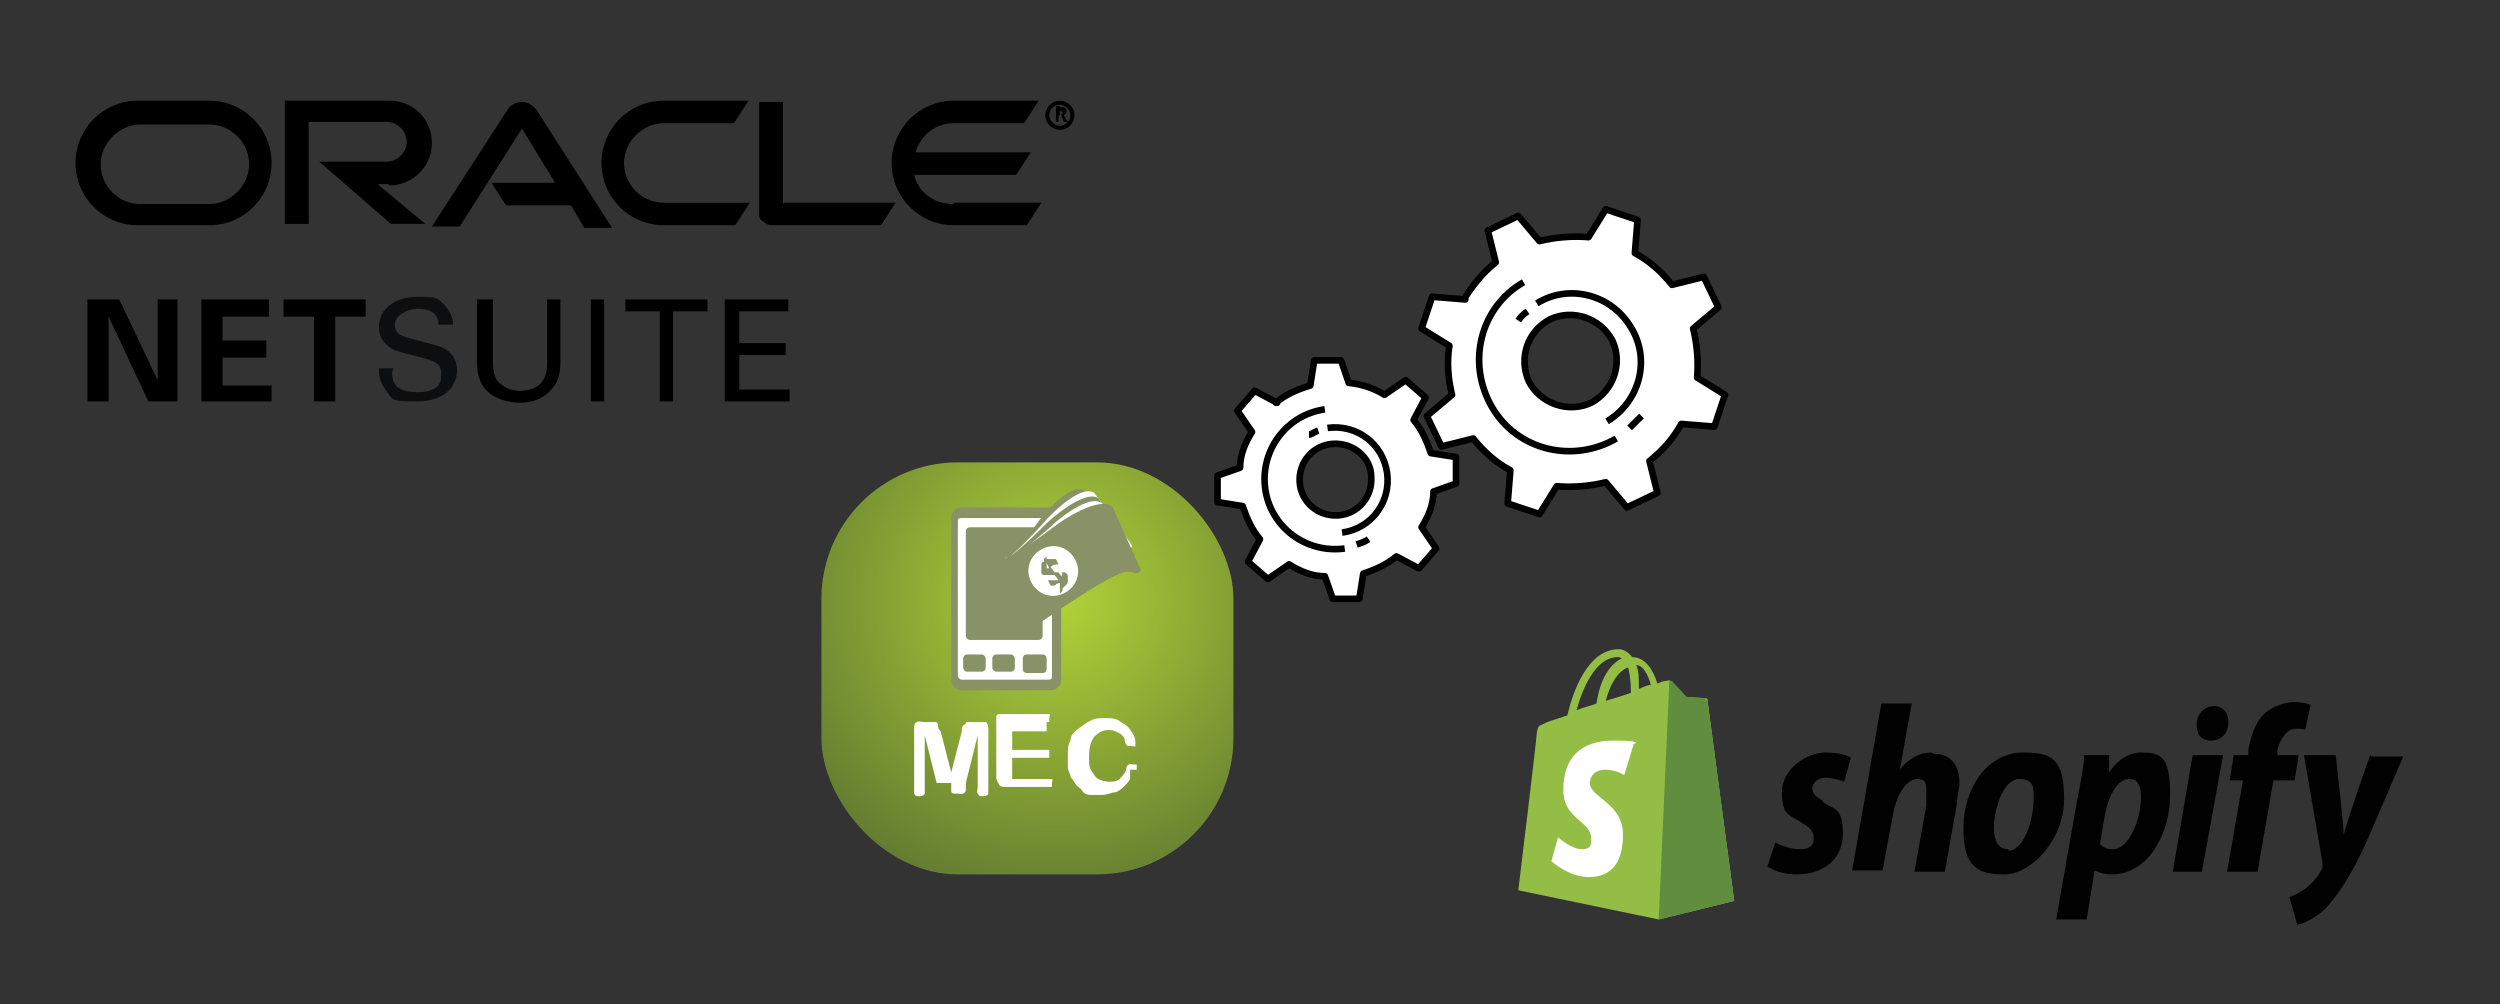
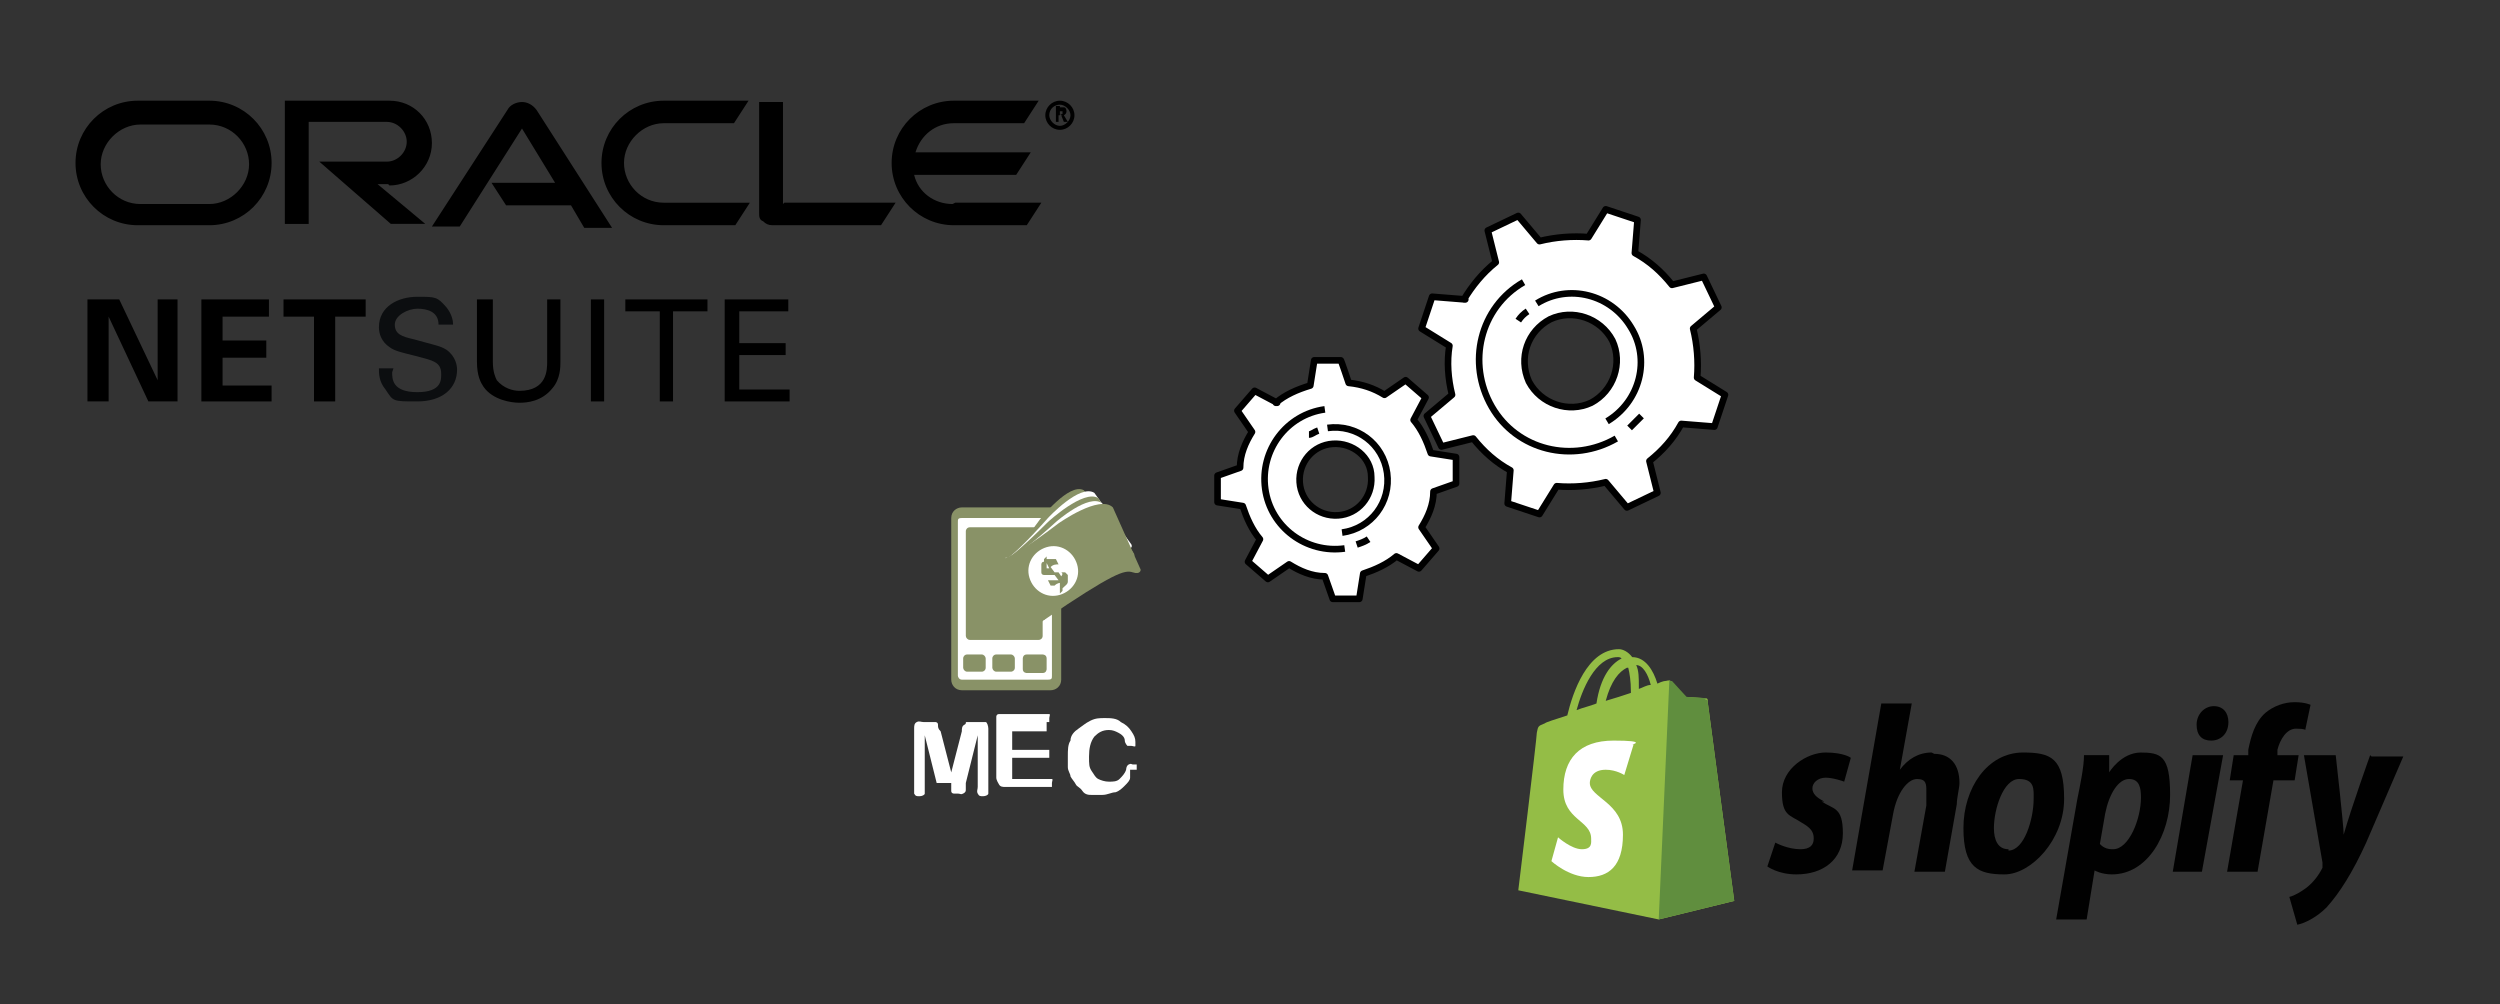
<svg xmlns="http://www.w3.org/2000/svg" viewBox="0 0 188.7 75.8">
  <rect x="0" y="0" width="188.7" height="75.8" fill="#333333" stroke="none" />
  <defs>
    <style> .cls-1 { fill: none; stroke-miterlimit: 10; } .cls-1, .cls-2 { stroke: #000; stroke-width: .5px; } .cls-3 { fill: #010101; } .cls-4, .cls-2 { fill: #fff; } .cls-5 { fill: url(#radial-gradient); } .cls-6 { fill: #608e3e; } .cls-7 { fill: #94bd46; } .cls-2 { stroke-linejoin: round; } .cls-8 { fill: #0c0e10; } .cls-9 { fill: #899267; } </style>
    <radialGradient id="radial-gradient" cx="-1.9" cy="522.7" fx="-1.9" fy="522.7" r="52.1" gradientTransform="translate(81.6 568) scale(1 -1)" gradientUnits="userSpaceOnUse">
      <stop offset="0" stop-color="#b2d338" />
      <stop offset="1" stop-color="#000d28" />
    </radialGradient>
  </defs>
  <g>
    <g id="Layer_1">
      <g id="Layer_1-2" data-name="Layer_1">
        <g>
          <path d="M80,8.6h.2v-.2c0,0,0,0-.2,0h0v.3h.2M80,8.1h.3c.2,0,.2.3.2.3h0q0,.2-.2.3h0l.3.5h-.3l-.2-.5h-.2v.5h-.2v-1.2h.3M80,9.8c.6,0,1.1-.5,1.1-1.1s-.5-1.1-1.1-1.1-1.1.5-1.1,1.1.5,1.1,1.1,1.1M79.2,8.7c0-.5.4-.8.8-.8s.8.4.8.8-.4.8-.8.8-.8-.4-.8-.8M71.9,15.4c-1.4,0-2.6-.9-2.9-2.2h7.7l1.1-1.7h-8.7c.4-1.3,1.5-2.2,2.9-2.2h5.3l1.1-1.7h-6.4c-2.6,0-4.7,2.1-4.7,4.7s2.1,4.7,4.7,4.7h5.5l1.1-1.7h-6.5M49.9,17h5.6l1.1-1.7h-6.5c-1.7,0-3-1.4-3-3s1.4-3,3-3h5.3l1.1-1.7h-6.4c-2.6,0-4.7,2.1-4.7,4.7s2.1,4.7,4.7,4.7M15.8,15.4h-5.2c-1.7,0-3-1.4-3-3s1.4-3,3-3h5.2c1.7,0,3,1.4,3,3s-1.4,3-3,3M10.4,17h5.4c2.6,0,4.7-2.1,4.7-4.7s-2.1-4.7-4.7-4.7h-5.4c-2.6,0-4.7,2.1-4.7,4.7s2.1,4.7,4.7,4.7M29.4,14c1.7,0,3.2-1.4,3.2-3.2s-1.4-3.2-3.2-3.2h-7.9v9.3h1.8v-7.7h5.9c.8,0,1.5.7,1.5,1.5s-.7,1.5-1.5,1.5h-5.1l5.4,4.7h2.6l-3.6-3h.8M59.1,15.4v-7.7h-1.8v8.4c0,.2,0,.5.3.6.2.2.4.3.7.3h8.2l1.1-1.7h-8.4M37.1,13.8h4.8l-2.5-4.1-4.7,7.4h-2.1l5.7-8.8c.2-.4.7-.6,1.1-.6s.8.2,1.1.6l5.7,8.9h-2.1l-1-1.7h-4.9l-1.1-1.7" />
          <polyline points="6.6 22.6 9 22.6 11.9 28.7 11.9 22.6 13.4 22.6 13.4 30.3 11.2 30.3 8.2 23.9 8.2 30.3 6.6 30.3 6.6 22.6" />
          <polyline points="15.2 22.6 20.3 22.6 20.3 23.9 16.8 23.9 16.8 25.7 20.1 25.7 20.1 27 16.8 27 16.8 29.1 20.5 29.1 20.5 30.3 15.2 30.3 15.2 22.6" />
          <polyline points="23.7 23.9 21.4 23.9 21.4 22.6 27.6 22.6 27.6 23.9 25.3 23.9 25.3 30.3 23.7 30.3 23.7 23.9 23.7 23.9" />
          <path class="cls-8" d="M29.6,28.1c0,.5,0,1.5,1.9,1.5s1.8-1,1.8-1.4c0-.9-.7-1-1.8-1.3-1.2-.3-1.7-.4-2.1-.7-.6-.4-.8-1-.8-1.5,0-1.6,1.5-2.3,2.9-2.3s1.5,0,2.2.8c.4.5.5,1,.5,1.3h-1.1c0-1-.9-1.2-1.6-1.2s-1.7.5-1.7,1.2.5.9,1.4,1.1c1.8.5,2,.5,2.5.8.7.5.8,1.2.8,1.5,0,1.4-1.1,2.4-3,2.4s-1.8,0-2.4-.9c-.5-.6-.5-1.2-.5-1.6h1.1" />
          <path d="M37.2,22.6v4.7c0,.8.2,1.2.3,1.4.5.6,1.2.8,1.7.8,2.1,0,2.1-1.6,2.1-2.2v-4.7h1v4.7c0,.4,0,1.3-.6,2-.8,1-1.9,1.1-2.5,1.1s-2-.2-2.7-1.2c-.2-.3-.5-.8-.5-1.9v-4.7h1.1" />
          <polygon points="44.6 30.3 45.6 30.3 45.6 22.6 44.6 22.6 44.6 30.3" />
          <polyline points="49.8 30.3 49.8 23.5 47.2 23.5 47.2 22.6 53.4 22.6 53.4 23.5 50.8 23.5 50.8 30.3 49.8 30.3" />
          <polyline points="54.7 22.6 59.5 22.6 59.5 23.5 55.8 23.5 55.8 25.9 59.3 25.9 59.3 26.8 55.8 26.8 55.8 29.4 59.6 29.4 59.6 30.3 54.7 30.3 54.7 22.6" />
        </g>
        <g id="egQxMTi24Y04">
-           <rect id="egQxMTi24Y05" class="cls-5" x="62" y="34.9" width="31.1" height="31.1" rx="10.3" ry="10.3" />
-         </g>
+           </g>
        <g>
          <path class="cls-4" d="M70.7,59.1l-.9-3.6v3.9c0,.2,0,.4,0,.5s-.2.2-.4.2-.3,0-.4-.2c0,0,0-.3,0-.5v-4.4c0-.2,0-.4.2-.5s.3,0,.5,0h.9c0,0,.2,0,.2.2s0,.3.2.5l.8,3.1.8-3.1c0-.2,0-.4.2-.5s0-.2.2-.2h.9c.2,0,.4,0,.5,0s.2.3.2.5v4.4c0,.2,0,.4,0,.5s-.2.2-.4.2-.3,0-.4-.2,0-.3,0-.5v-3.9l-.9,3.6c0,.2,0,.4,0,.5s0,.2-.2.3-.2,0-.4,0h-.3s-.2,0-.2-.2,0-.2,0-.3v-.3h-.5Z" />
          <path class="cls-4" d="M79,55.2h-2.6v1.4h2.4c.2,0,.3,0,.4,0,0,0,0,.2,0,.3s0,.2,0,.3c0,0-.2,0-.4,0h-2.4v1.6h2.6c.2,0,.3,0,.4,0s0,.2,0,.3,0,.2,0,.3c0,0-.2,0-.4,0h-3.1c-.2,0-.4,0-.5-.2,0,0-.2-.3-.2-.5v-4.6c0,0,0-.2.2-.2h3.4c.2,0,.3,0,.4,0s0,.2,0,.3,0,.2,0,.3c0,0-.2,0-.4,0h.2Z" />
          <path class="cls-4" d="M85.3,58.1c0,.2,0,.4,0,.6s-.2.4-.4.6-.4.4-.7.5c-.3,0-.6.2-1,.2h-.8c-.2,0-.5,0-.7-.3s-.4-.3-.5-.5-.3-.4-.4-.6c0-.2-.2-.4-.2-.7v-.8c0-.5,0-.9.2-1.2,0-.4.3-.7.6-.9s.5-.4.9-.6.7-.2,1.1-.2.9,0,1.2.3c.4.2.6.4.8.7s.3.5.3.8,0,.2,0,.3-.2,0-.3,0-.3,0-.3,0c0,0-.2-.2-.2-.4,0-.3-.3-.5-.5-.6s-.4-.2-.7-.2c-.5,0-.8.2-1.1.5-.3.4-.4.9-.4,1.5s0,.8.2,1.1.3.5.5.6.5.2.8.2.6,0,.8-.2c.2-.2.4-.4.5-.7,0,0,0-.3.2-.4s.2,0,.3,0,.3,0,.3,0c0,0,0,.2,0,.4h-.4Z" />
        </g>
        <g>
          <path class="cls-9" d="M80.1,51.3c0,.5-.4.8-.8.8h-6.7c-.5,0-.8-.4-.8-.8v-12.2c0-.5.4-.8.8-.8h6.7c.5,0,.8.4.8.8v12.2Z" />
          <path class="cls-4" d="M79.4,51c0,.2,0,.3-.3.3h-6.5c-.2,0-.3-.2-.3-.3v-11.6c0-.2,0-.3.3-.3h6.5c.2,0,.3.2.3.3v11.6Z" />
          <rect class="cls-9" x="72.9" y="39.8" width="5.8" height="8.5" rx=".3" ry=".3" />
          <path class="cls-9" d="M75.2,42.8s.4.4,3.3-3.6c0,0,2.2-2.8,3.3-2.2l3.1,3.6s.2.3-.5.4c-.7,0-1.3.4-5,5l-.3.3-4-3.5h0Z" />
          <path class="cls-4" d="M75.5,42.4s.3.4,3.6-3.3c0,0,2.4-2.6,3.5-1.9l2.8,3.9s.2.4-.5.3c-.7,0-1.3.2-5.4,4.5l-.3.3-3.7-3.9h0Z" />
          <path class="cls-9" d="M75.1,42.6s.3.5,4-3.2c0,0,2.7-2.5,3.8-1.8l2.7,4.2s.2.4-.6.3c-.7,0-1.4.2-5.9,4.4l-.3.3-3.6-4.3h0Z" />
          <path class="cls-4" d="M76,42.1s.3.4,3.7-2.7c0,0,2.5-2.2,3.5-1.4l2.2,4s0,.4-.5.3-1.3,0-5.6,3.7l-.3.3-3.1-4v-.2Z" />
          <path class="cls-9" d="M75.4,42.2s.3.5,4.5-2.7c0,0,3.1-2.2,4.1-1.2l2.1,4.7s0,.4-.6.2-1.4,0-6.7,3.6l-.4.3-3.1-4.9h0Z" />
          <rect class="cls-9" x="72.7" y="49.4" width="1.7" height="1.3" rx=".3" ry=".3" />
          <rect class="cls-9" x="74.9" y="49.4" width="1.7" height="1.3" rx=".3" ry=".3" />
          <path class="cls-9" d="M77.5,49.4h1.2c0,0,.3,0,.3.3v.8c0,0,0,.3-.3.3h-1.2c0,0-.3,0-.3-.3v-.8c0,0,0-.3.3-.3Z" />
          <path class="cls-4" d="M81.3,42.6c.3,1-.3,2-1.3,2.3s-2-.3-2.3-1.3.3-2,1.3-2.3,2,.3,2.3,1.3" />
          <path class="cls-9" d="M80,44c0,0-.2,0-.4.2h-.3l-.2-.4h.6s0,0,.2,0l-.3-.4s-.2,0-.3,0h-.5s-.2,0-.2-.2v-.4s0-.2,0-.2,0-.2.2-.2v-.2c0,0,.2-.2.2-.2v.2c.2,0,.3,0,.4,0s.2,0,.3,0l.2.4c-.2,0-.4,0-.6.2l.3.4s.2,0,.3,0h.5s0,0,.2.2c0,.2,0,.3,0,.5s-.2.3-.4.5v.2c0,0-.2.2-.2.2v-.2h0v-.3ZM78.9,42.9h.3l-.2-.4s0,0,0,.2h0v.2ZM80.2,43.2h-.3l.2.3c0,0,.2-.2,0-.3h0Z" />
        </g>
        <g>
          <g>
            <path class="cls-2" d="M96.3,30.4c.7-.6,1.6-1,2.6-1.3h0l.3-1.9h2c0-.1.6,1.7.6,1.7h0c1,.1,1.9.4,2.7.9l1.6-1.1,1.5,1.3-.9,1.7c.6.7,1,1.6,1.3,2.5l1.9.3v2c0,0-1.7.6-1.7.6,0,1-.4,1.9-.9,2.7l1.1,1.6-1.3,1.5-1.7-.9c-.7.6-1.6,1-2.5,1.3l-.3,1.9h-2c0,0-.6-1.7-.6-1.7-1,0-1.9-.4-2.7-.9l-1.6,1.1-1.5-1.3.9-1.7c-.6-.7-1-1.6-1.3-2.5l-1.9-.3v-2c0,0,1.7-.6,1.7-.6,0-1,.4-1.9.9-2.7l-1.1-1.6,1.3-1.5,1.7.9h0ZM103.5,36c0-1.5-1.4-2.6-2.9-2.5s-2.6,1.4-2.5,2.9,1.4,2.6,2.9,2.5,2.6-1.4,2.5-2.9Z" />
            <g>
              <path class="cls-1" d="M101.5,41.4c-2.9.4-5.6-1.6-6-4.5s1.6-5.6,4.5-6" />
              <path class="cls-1" d="M103.3,40.7c-.3.2-.6.3-.9.4" />
            </g>
            <g>
              <path class="cls-1" d="M100.2,32.3c2.2-.3,4.2,1.2,4.5,3.4s-1.2,4.2-3.4,4.5" />
              <path class="cls-1" d="M98.8,32.8c.2,0,.4-.2.7-.3" />
            </g>
          </g>
          <g>
            <path class="cls-2" d="M110.5,22.6c.6-1,1.4-2,2.4-2.8h0l-.6-2.4,2.3-1.1,1.6,1.9h0c1.2-.3,2.5-.4,3.7-.3l1.3-2.1,2.4.8-.2,2.5c1.1.6,2,1.4,2.8,2.4l2.4-.6,1.1,2.3-1.9,1.6c.3,1.2.4,2.5.3,3.7l2.1,1.3-.8,2.4-2.5-.2c-.6,1.1-1.4,2-2.4,2.8l.6,2.4-2.3,1.1-1.6-1.9c-1.2.3-2.5.4-3.7.3l-1.3,2.1-2.4-.8.2-2.5c-1.1-.6-2-1.4-2.8-2.4l-2.4.6-1.1-2.3,1.9-1.6c-.3-1.2-.4-2.5-.2-3.7l-2.1-1.3.8-2.4,2.5.2h-.1ZM121.7,25.7c-.9-1.7-3-2.4-4.7-1.6-1.7.9-2.4,2.9-1.6,4.7.9,1.7,3,2.4,4.7,1.6,1.7-.9,2.4-3,1.6-4.7Z" />
            <g>
              <path class="cls-1" d="M122,33.1c-3.3,1.9-7.5.9-9.4-2.4-1.9-3.3-.9-7.5,2.4-9.4" />
              <path class="cls-1" d="M123.9,31.4c-.3.3-.6.6-.9.9" />
            </g>
            <g>
              <path class="cls-1" d="M116,22.9c2.4-1.5,5.6-.7,7.1,1.8,1.5,2.4.7,5.6-1.8,7.1" />
              <path class="cls-1" d="M114.6,24.2c.2-.3.4-.5.7-.7" />
            </g>
          </g>
        </g>
        <g>
          <path class="cls-7" d="M128.9,52.9c0-.1,0-.2-.2-.2,0,0-1.5-.1-1.5-.1,0,0-1-1.1-1.1-1.2-.1-.1-.3,0-.4,0,0,0-.2,0-.6.2-.3-1-.9-2-1.9-2s0,0,0,0c-.3-.4-.7-.6-1-.6-2.4,0-3.5,3.3-3.9,5-.9.3-1.6.5-1.7.6-.5.2-.5.2-.6.7,0,.4-1.4,11.9-1.4,11.9l10.6,2.2,5.7-1.4s-2-14.9-2-15M124.6,51.7c-.3,0-.6.2-.9.3,0,0,0-.1,0-.2,0-.6,0-1.2-.2-1.6.5,0,.9.7,1.1,1.5M122.9,50.4c.1.4.2,1,.2,1.8s0,0,0,.1c-.6.2-1.2.4-1.9.6.4-1.5,1-2.2,1.6-2.5M122.1,49.6c.1,0,.2,0,.3.1-.8.4-1.6,1.4-1.9,3.4-.5.2-1,.3-1.5.5.4-1.5,1.4-4,3.1-4" />
          <path class="cls-6" d="M128.8,52.7c0,0-1.5-.1-1.5-.1,0,0-1-1.1-1.1-1.2,0,0,0,0-.2,0l-.8,18,5.7-1.4s-2-14.9-2-15c0-.1,0-.2-.2-.2" />
          <path class="cls-4" d="M123.3,56.2l-.7,2.3s-.6-.4-1.4-.4c-1.1,0-1.2.8-1.2,1,0,1.1,2.5,1.5,2.5,3.9s-1.1,3.2-2.6,3.2-2.8-1.2-2.8-1.2l.5-1.8s1,.9,1.8.9.7-.5.7-.8c0-1.4-2.1-1.4-2.1-3.7s1.2-3.7,3.8-3.7,1.4.3,1.4.3" />
          <path class="cls-3" d="M137.7,60.5c-.6-.3-.9-.6-.9-1s.4-.8,1-.8,1.4.3,1.4.3l.5-1.8s-.5-.4-1.9-.4-3.3,1.2-3.3,3,.6,1.7,1.5,2.3c.7.4.9.7.9,1.2s-.3.8-1,.8c-1,0-1.9-.5-1.9-.5l-.6,1.8s.8.6,2.2.6c2,0,3.5-1.1,3.5-3.1s-.7-1.8-1.6-2.4" />
          <path class="cls-3" d="M145.8,56.8c-1,0-1.8.5-2.4,1.3h0s.9-5,.9-5h-2.3l-2.2,12.6h2.3l.8-4.3c.3-1.6,1.1-2.6,1.8-2.6s.7.4.7.9,0,.8,0,1.1l-.9,5h2.3l.9-5.1c0-.5.2-1.2.2-1.6,0-1.4-.7-2.2-1.9-2.2" />
          <path class="cls-3" d="M152.7,56.8c-2.7,0-4.5,2.7-4.5,5.7s1.1,3.5,3.1,3.5,4.5-2.6,4.5-5.7-1-3.5-3.1-3.5M151.6,64.1c-.8,0-1.1-.7-1.1-1.6,0-1.4.7-3.7,1.9-3.7s1.1.8,1.1,1.5c0,1.5-.7,3.9-1.9,3.9" />
          <path class="cls-3" d="M161.6,56.8c-1.5,0-2.4,1.5-2.4,1.5h0v-1.3c.1,0-1.9,0-1.9,0,0,.9-.3,2.3-.5,3.3l-1.6,9.1h2.3l.6-3.7h0s.5.3,1.3.3c2.7,0,4.4-3,4.4-6s-.7-3.2-2.3-3.2M159.4,64.1c-.6,0-.9-.4-.9-.4l.4-2.3c.3-1.5,1-2.6,1.8-2.6s.9.7.9,1.4c0,1.6-.9,3.9-2.1,3.9" />
          <path class="cls-3" d="M167.1,53.3c-.7,0-1.3.6-1.3,1.4s.4,1.2,1.1,1.2h0c.7,0,1.3-.5,1.3-1.4,0-.7-.4-1.2-1.1-1.2" />
          <polygon class="cls-3" points="164 65.8 166.2 65.8 167.8 57 165.5 57 164 65.8" />
          <path class="cls-3" d="M173.5,57h-1.6v-.4c.2-.8.7-1.6,1.4-1.6s.7.1.7.1l.4-1.9s-.4-.2-1.2-.2-1.6.3-2.2.8c-.8.7-1.1,1.8-1.3,2.8v.4h-1.1l-.3,1.9h1l-1.2,6.9h2.3l1.2-6.9h1.6l.3-1.9Z" />
          <path class="cls-3" d="M178.9,57s-1.4,3.9-2,6h0c0-.7-.6-6-.6-6h-2.4l1.4,8.1c0,.2,0,.3,0,.4-.3.6-.7,1.1-1.2,1.5-.4.3-.9.6-1.3.7l.6,2.1c.5-.1,1.4-.5,2.2-1.3,1-1.1,2-2.7,3-4.9l2.8-6.5h-2.4Z" />
        </g>
      </g>
    </g>
  </g>
</svg>